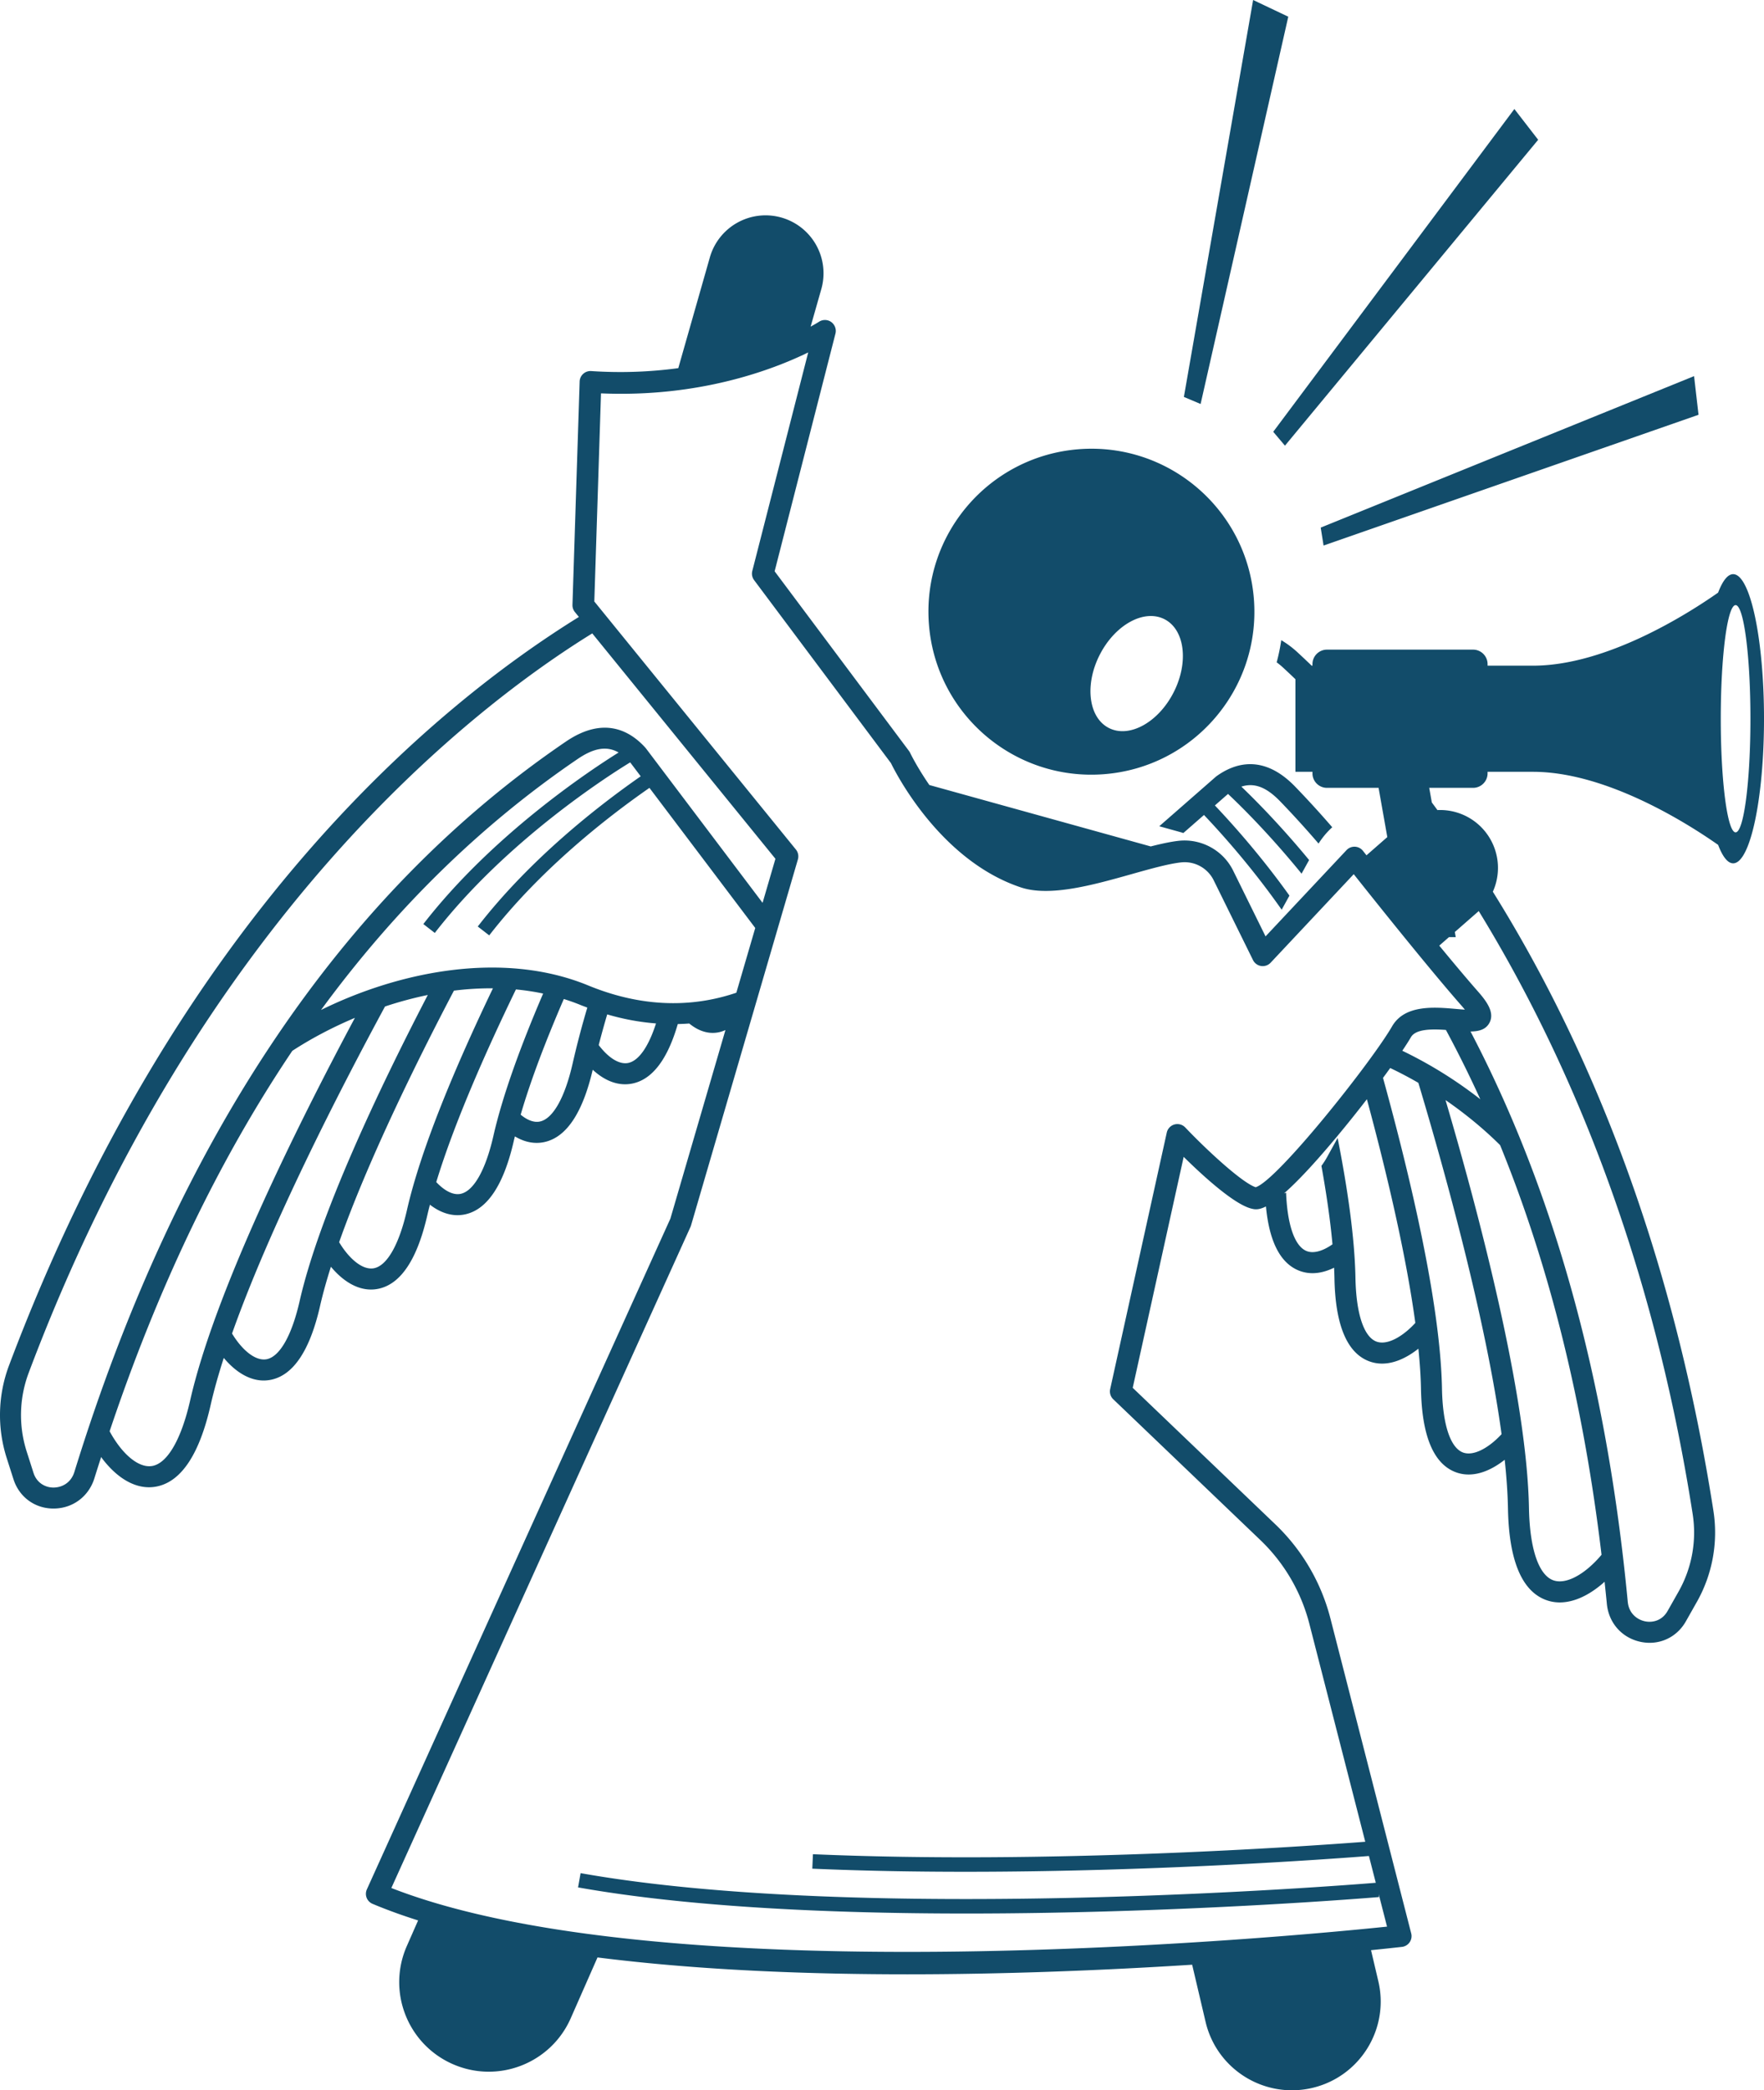
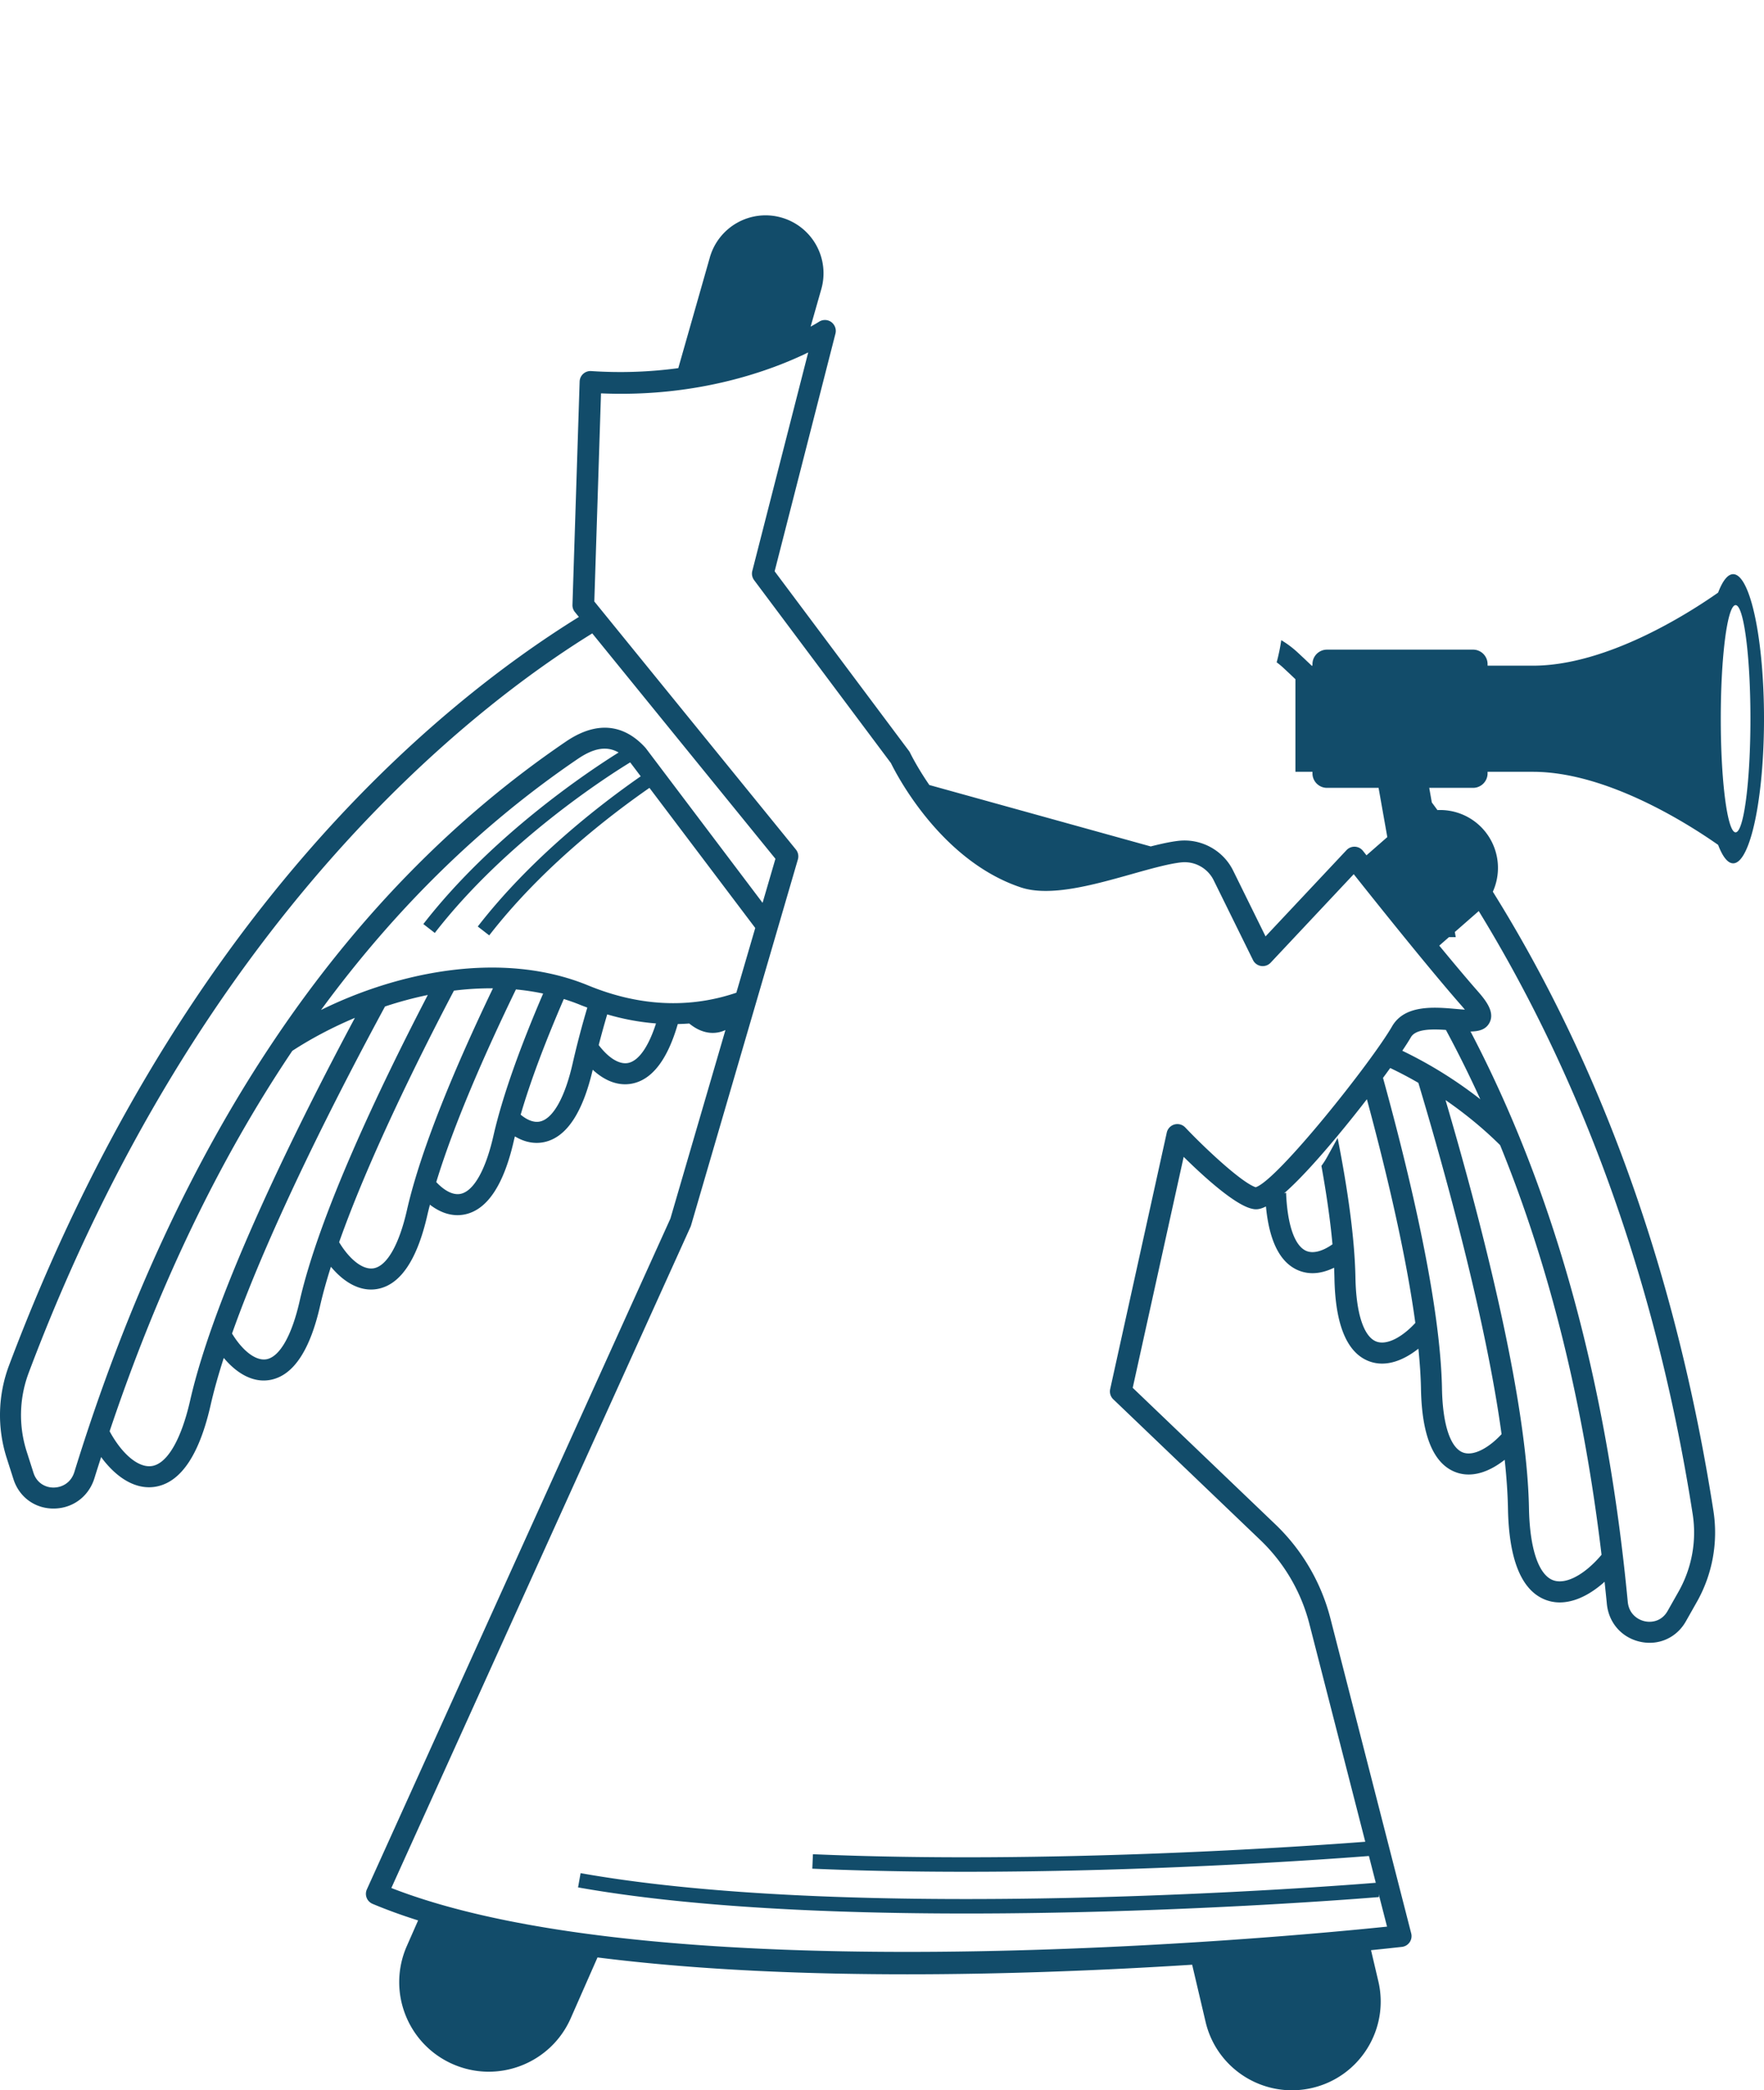
<svg xmlns="http://www.w3.org/2000/svg" viewBox="0 0 243.535 288.58" xml:space="preserve">
  <path d="M1.861 204.22c.788 2.461 2.953 4.048 5.523 4.047h.03c2.633-.013 4.841-1.661 5.626-4.201.302-.979.614-1.944.924-2.912.077.104.15.214.228.314 1.96 2.524 4.189 3.86 6.383 3.86.393 0 .785-.043 1.173-.13 3.341-.741 5.807-4.513 7.329-11.21.46-2.028 1.078-4.216 1.817-6.515 1.707 2.032 3.618 3.117 5.51 3.117.364 0 .727-.04 1.088-.12 3.064-.68 5.318-4.108 6.7-10.19.383-1.685.894-3.5 1.493-5.395 1.713 2.05 3.633 3.146 5.534 3.146.364 0 .727-.04 1.088-.12 3.064-.68 5.318-4.109 6.7-10.19.104-.457.226-.931.347-1.404 1.23.95 2.523 1.447 3.805 1.447.364 0 .727-.04 1.088-.12 3.064-.68 5.318-4.108 6.7-10.19.042-.184.095-.38.14-.566.985.592 2 .896 3.007.896.364 0 .727-.04 1.088-.12 3.027-.672 5.262-4.031 6.649-9.978 1.426 1.319 2.955 2.007 4.47 2.007.364 0 .727-.04 1.088-.12 2.71-.602 4.785-3.358 6.186-8.195a29.716 29.716 0 0 0 1.581-.076c1.029.847 2.128 1.297 3.234 1.297.305 0 .61-.033.914-.1.29-.065.572-.167.849-.291l-7.6 26.03-41.902 92.602a1.498 1.498 0 0 0 .787 2.002c1.103.463 2.248.905 3.429 1.328.927.333 1.883.65 2.856.959l-1.557 3.537c-2.752 6.251.086 13.547 6.334 16.297 6.249 2.751 13.546-.082 16.297-6.333l3.694-8.39c1.03.13 2.07.253 3.114.371 12.658 1.433 26.374 1.957 39.652 1.957 12.986 0 25.55-.5 36.292-1.137 1.031-.061 2.041-.124 3.038-.187l1.853 7.885c1.326 5.644 6.357 9.451 11.914 9.451.928 0 1.871-.106 2.814-.327 6.586-1.548 10.67-8.142 9.122-14.728l-1.008-4.289a418.927 418.927 0 0 0 4.265-.453 1.498 1.498 0 0 0 1.282-1.863l-11.151-43.471a27.406 27.406 0 0 0-7.604-13l-19.693-18.85 7.035-31.886c.46.455.976.954 1.523 1.469.93.875 1.954 1.797 2.98 2.643 1.804 1.488 3.606 2.736 4.88 3.041.399.096.935.221 1.976-.306.445 4.718 1.9 7.666 4.342 8.767a5.049 5.049 0 0 0 2.093.446c.953 0 1.954-.26 2.972-.756.023.492.04.979.05 1.451.114 6.236 1.624 10.052 4.485 11.341a5.047 5.047 0 0 0 2.093.446c1.585 0 3.3-.705 5.011-2.06.2 1.98.326 3.856.358 5.586.116 6.235 1.625 10.051 4.486 11.34a5.044 5.044 0 0 0 2.093.446c1.575 0 3.278-.695 4.977-2.033.256 2.4.415 4.666.453 6.744.127 6.867 1.773 11.062 4.893 12.468a5.44 5.44 0 0 0 2.26.48c1.858 0 3.885-.88 5.897-2.594.097-.082.191-.175.288-.261.106 1.01.215 2.02.312 3.039.25 2.645 2.077 4.71 4.652 5.258.423.09.844.134 1.257.134 2.06 0 3.94-1.085 5.004-2.966l1.529-2.705a19.472 19.472 0 0 0 2.275-12.53c-5.871-37.593-17.971-65.496-30.456-85.493a7.995 7.995 0 0 0-1.268-8.551 7.98 7.98 0 0 0-6.38-2.719c-.26-.35-.518-.708-.776-1.053l-.358-2.016h6.056c1.1 0 2-.9 2-2v-.215h6.263c10.1 0 21.263 7.07 25.564 10.086.615 1.617 1.323 2.548 2.078 2.548 2.352 0 4.258-8.937 4.258-19.96 0-11.024-1.906-19.96-4.258-19.96-.755 0-1.463.931-2.078 2.548-4.301 3.015-15.465 10.086-25.564 10.086h-6.263v-.215c0-1.1-.9-2-2-2h-20.177c-1.1 0-2 .9-2 2v.215h-.11a132.906 132.906 0 0 0-1.996-1.883 13.494 13.494 0 0 0-2.202-1.639 26.238 26.238 0 0 1-.633 3.06c.299.22.591.455.87.713.54.497 1.121 1.046 1.72 1.62v12.781h2.351v.215c0 1.1.9 2 2 2h7.128l1.206 6.796-2.874 2.516-.487-.615a1.5 1.5 0 0 0-2.272-.099l-11.178 11.908-4.472-9.079c-1.39-2.82-4.43-4.467-7.56-4.112-1.125.13-2.427.418-3.819.773l-30.563-8.48c-1.718-2.494-2.632-4.39-2.654-4.439a1.504 1.504 0 0 0-.156-.259l-5.494-7.347-13.056-17.46 8.398-32.822c.11-.433.015-.88-.232-1.232a1.483 1.483 0 0 0-.349-.36 1.503 1.503 0 0 0-1.694-.034c-.021.014-.422.27-1.155.67l1.445-5.072a8 8 0 1 0-15.386-4.385l-4.329 15.189a59.926 59.926 0 0 1-12.019.402 1.499 1.499 0 0 0-1.6 1.448l-.991 30.825c-.012.362.107.715.335.994l.553.68C59.757 97.666 24.359 127.089 1.238 188.53a19.47 19.47 0 0 0-.323 12.73l.946 2.96zM241.662 99.227c0 8.662-.917 15.684-2.048 15.684s-2.048-7.022-2.048-15.685.917-15.684 2.048-15.684 2.048 7.022 2.048 15.684zM3.952 189.55c23.683-62.935 61.324-91.92 77.814-102.105l25.288 31.118-1.774 6.08-16.101-21.322-.083-.099c-2.121-2.344-5.747-4.394-10.968-.842C47.291 123.36 24.46 157.284 10.27 203.21c-.489 1.583-1.803 2.153-2.87 2.158-.996.015-2.294-.525-2.776-2.031l-.945-2.959a16.554 16.554 0 0 1 .274-10.826zm100.16-109.457 18.893 25.265c.745 1.528 6.872 13.468 17.933 17.155 4.02 1.34 10.005-.345 15.287-1.831 2.585-.728 5.026-1.414 6.804-1.619a4.476 4.476 0 0 1 4.526 2.457l5.43 11.021a1.499 1.499 0 0 0 2.439.365l11.47-12.219c2.804 3.535 10.4 13.057 14.906 18.182.172.196.317.368.439.52a49 49 0 0 1-1.194-.095c-3-.265-7.11-.626-8.858 2.403-2.84 4.92-15.838 21.29-18.833 22.21-1.887-.625-6.768-5.148-9.72-8.253a1.5 1.5 0 0 0-2.552.71l-7.813 35.412a1.5 1.5 0 0 0 .428 1.406L174 212.615a24.407 24.407 0 0 1 6.771 11.579l7.715 30.074c-8.125.628-43.648 3.134-76.254 1.72l-.087 1.997c7.02.305 14.175.428 21.163.428 26.062 0 49.809-1.719 55.683-2.178l.948 3.698c-4.764.39-70.81 5.603-109.782-1.331l-.351 1.969c15.469 2.752 35.144 3.605 53.6 3.605 29.87 0 56.543-2.236 56.973-2.272l-.033-.388 1.146 4.47c-13.227 1.376-99.289 9.584-137.464-5.332l41.302-91.275c.029-.064.053-.13.073-.198l14.752-50.532a1.499 1.499 0 0 0-.276-1.367L82.05 83.038l.923-28.731c13.631.59 23.77-3.287 28.607-5.651l-7.719 30.168a1.5 1.5 0 0 0 .253 1.27zM233.69 209.048a16.556 16.556 0 0 1-1.934 10.656l-1.53 2.704c-.777 1.376-2.127 1.639-3.131 1.424-1.043-.223-2.213-1.047-2.37-2.697-2.883-30.354-10.16-56.682-21.706-78.726 1.216-.019 2.15-.288 2.634-1.246.693-1.37-.36-2.863-1.6-4.273-1.526-1.737-3.415-3.988-5.35-6.339l1.336-1.17h.939l-.127-.71 3.229-2.826c.025-.022.046-.046.07-.069 11.917 19.428 23.837 46.756 29.54 83.272zm-14.332 7.376c-1.937 1.65-3.793 2.26-5.084 1.678-1.925-.868-3.086-4.468-3.186-9.878-.288-15.61-6.905-40.666-11.52-56.35 2.845 1.963 5.398 4.095 7.536 6.222 6.83 16.744 11.506 35.631 14.002 56.551a15.23 15.23 0 0 1-1.748 1.777zm-13.083-17.433c-1.697 1.444-3.307 1.987-4.417 1.487-1.677-.756-2.69-3.946-2.779-8.752-.215-11.677-4.364-29.22-8.143-42.915.349-.472.677-.923.993-1.362a53.316 53.316 0 0 1 3.887 2.045c3.681 12.286 9.319 32.62 11.488 48.504-.335.359-.679.694-1.03.993zm-11.948-15.313c-1.697 1.446-3.308 1.988-4.418 1.488-1.676-.756-2.689-3.946-2.778-8.752-.101-5.478-1.071-12.25-2.46-19.307l-1.45 2.627c-.236.428-.5.835-.787 1.222.689 3.824 1.223 7.492 1.526 10.83-1.408.99-2.709 1.32-3.651.897-1.59-.716-2.581-3.626-2.755-8.024-.092.036-.186.064-.28.097 1.685-1.475 4.02-3.9 7.32-7.863a178.738 178.738 0 0 0 4.116-5.136c2.656 9.83 5.383 21.273 6.688 30.885-.348.376-.706.725-1.071 1.036zm5.294-41.487a161.506 161.506 0 0 1 4.747 9.57 59.12 59.12 0 0 0-10.77-6.697c.506-.751.914-1.39 1.188-1.865.66-1.144 2.85-1.15 4.835-1.008zm-112.86 4.551c-1.188.26-2.654-.595-4.022-2.355-.027-.035-.052-.073-.08-.109.374-1.453.766-2.867 1.172-4.234a32.82 32.82 0 0 0 6.737 1.25c-1.024 3.181-2.365 5.128-3.807 5.448zm-7.706.089c-1.065 4.687-2.706 7.604-4.501 8.002-.805.179-1.732-.165-2.671-.942 1.402-4.825 3.52-10.337 5.956-15.971.762.241 1.52.504 2.266.81.33.137.653.25.98.375a122.228 122.228 0 0 0-2.03 7.726zm-10.935 9.98c-1.065 4.687-2.706 7.604-4.501 8.002-1.005.225-2.212-.365-3.389-1.619 2.424-7.965 6.663-17.642 10.998-26.595 1.262.119 2.515.306 3.756.57-3.03 7.062-5.574 13.966-6.864 19.642zM51.678 175.08c-1.187.264-2.654-.594-4.022-2.355a12.552 12.552 0 0 1-.836-1.23c3.96-11.202 10.567-24.653 15.849-34.73a41.232 41.232 0 0 1 5.386-.322c-5.06 10.546-9.916 22.008-11.876 30.635-1.065 4.687-2.706 7.604-4.501 8.002zm-14.815 12.56c-1.19.26-2.655-.595-4.022-2.355a12.51 12.51 0 0 1-.805-1.181c5.356-15.11 15.014-33.87 21.119-45.15a52.422 52.422 0 0 1 5.906-1.59c-6.679 12.863-14.976 30.3-17.697 42.273-1.065 4.687-2.706 7.604-4.5 8.003zM21.12 202.368c-1.384.31-3.075-.668-4.637-2.679a15.241 15.241 0 0 1-1.349-2.094c6.702-19.974 15.124-37.514 25.22-52.517 2.526-1.647 5.46-3.215 8.644-4.556-7.71 14.414-19.288 37.599-22.748 52.823-1.2 5.276-3.069 8.565-5.13 9.023zm60.088-66.319c-11.785-4.849-26.108-1.935-36.888 3.386 10.255-13.99 22.084-25.57 35.44-34.656 2.241-1.525 4.016-1.822 5.645-.89-3.898 2.43-17.38 11.327-26.959 23.684l1.581 1.226c9.917-12.794 24.143-21.82 26.976-23.547l1.452 1.923c-5.803 4.037-15.228 11.363-22.495 20.737l1.582 1.225c7.134-9.204 16.427-16.41 22.119-20.365l14.607 19.343-2.61 8.937c-5.217 1.775-12.178 2.4-20.45-1.003z" fill="#124c6a" class="fill-000000" />
-   <path d="M178.81 108.604c-4.389-4.54-8.355-3.27-10.91-1.408l-7.855 6.874 2.965.823c.12.032.24.073.36.114l2.85-2.493c2.916 3.076 6.896 7.618 10.725 13.078l1.074-1.945c-3.7-5.173-7.477-9.475-10.294-12.451l1.813-1.587c1.316 1.232 5.482 5.256 10.155 11.008l1.04-1.883c-4.079-4.952-7.705-8.56-9.352-10.134 1.784-.58 3.46.072 5.345 2.02a135.074 135.074 0 0 1 5.312 5.842 10.958 10.958 0 0 1 1.89-2.253 137.937 137.937 0 0 0-5.118-5.605zM152.406 106.884c12.39-.954 21.66-11.771 20.706-24.161-.954-12.39-11.77-21.66-24.161-20.706-12.39.954-21.66 11.771-20.706 24.161.954 12.39 11.772 21.66 24.16 20.706zm-.574-16.495c2.121-4.146 6.121-6.34 8.935-4.902s3.375 5.968 1.254 10.114c-2.12 4.146-6.121 6.34-8.935 4.902s-3.375-5.968-1.254-10.114zM177.399 61.528l34.958-42.23-3.286-4.248-33.291 44.563zM182.73 75.317l51.765-18.053-.614-5.337-51.546 20.914zM177.857 2.306 173.004 0l-9.558 54.799 2.308.975z" fill="#124c6a" class="fill-000000" />
</svg>